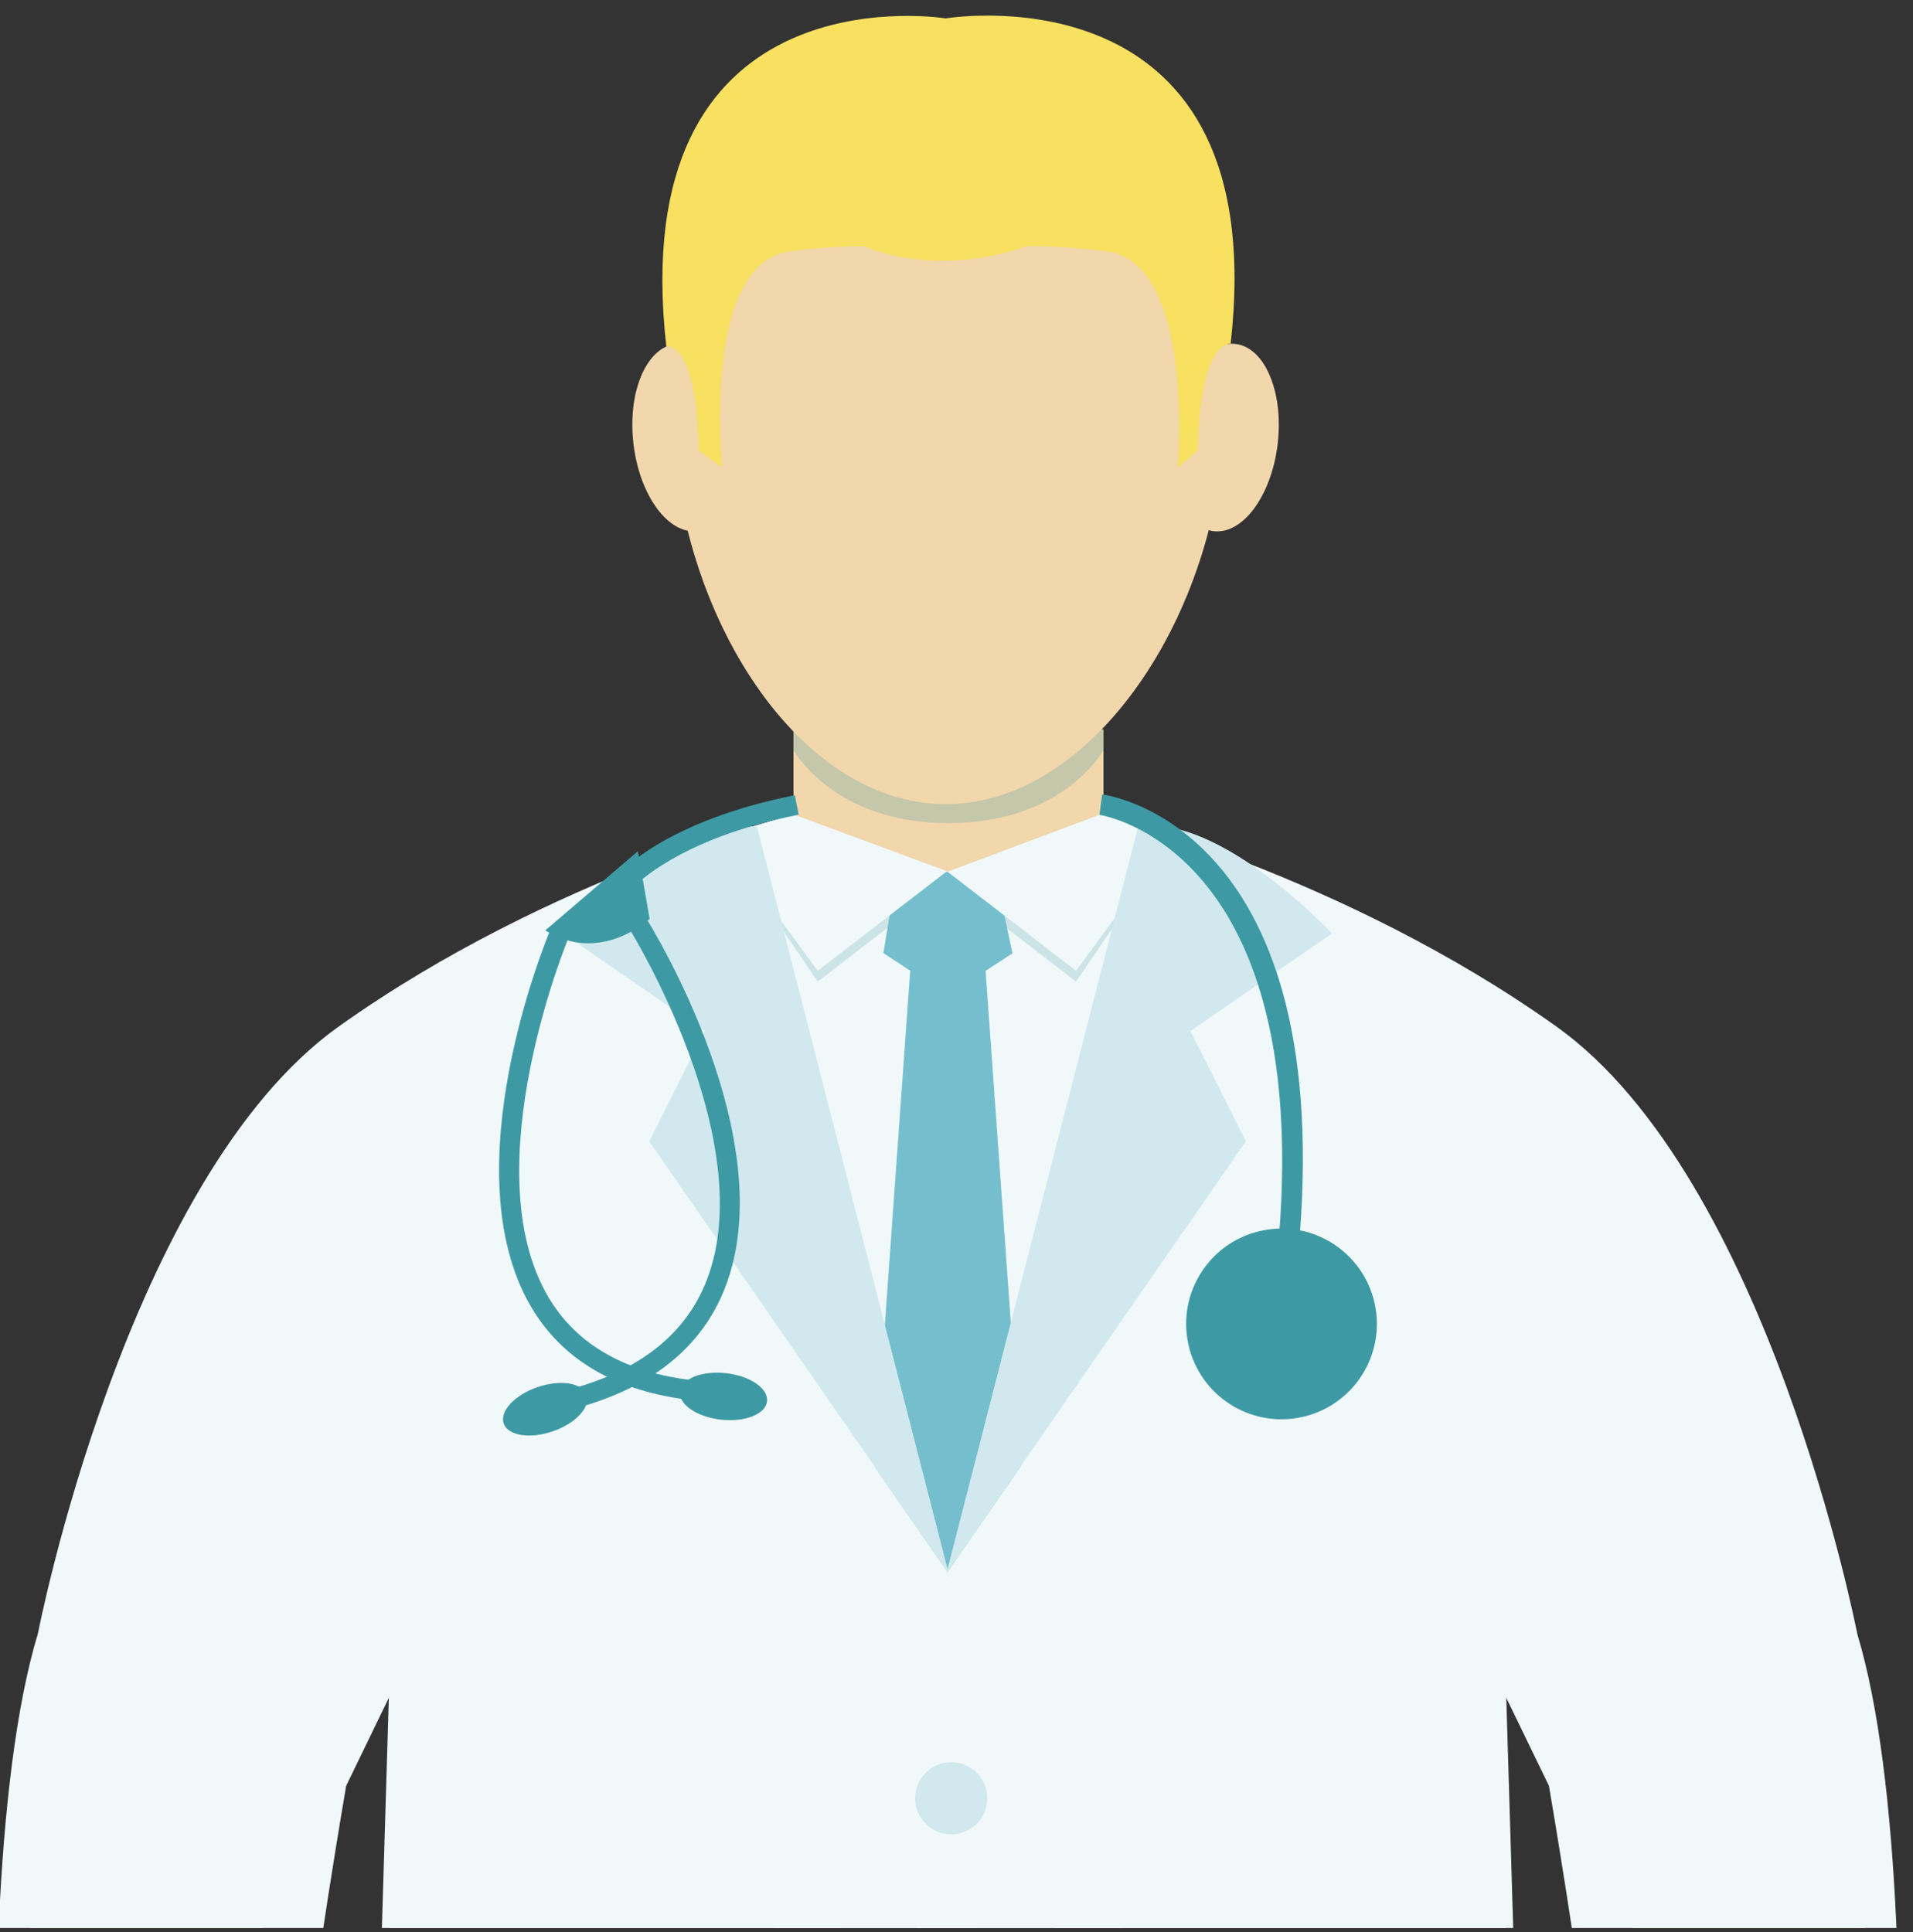
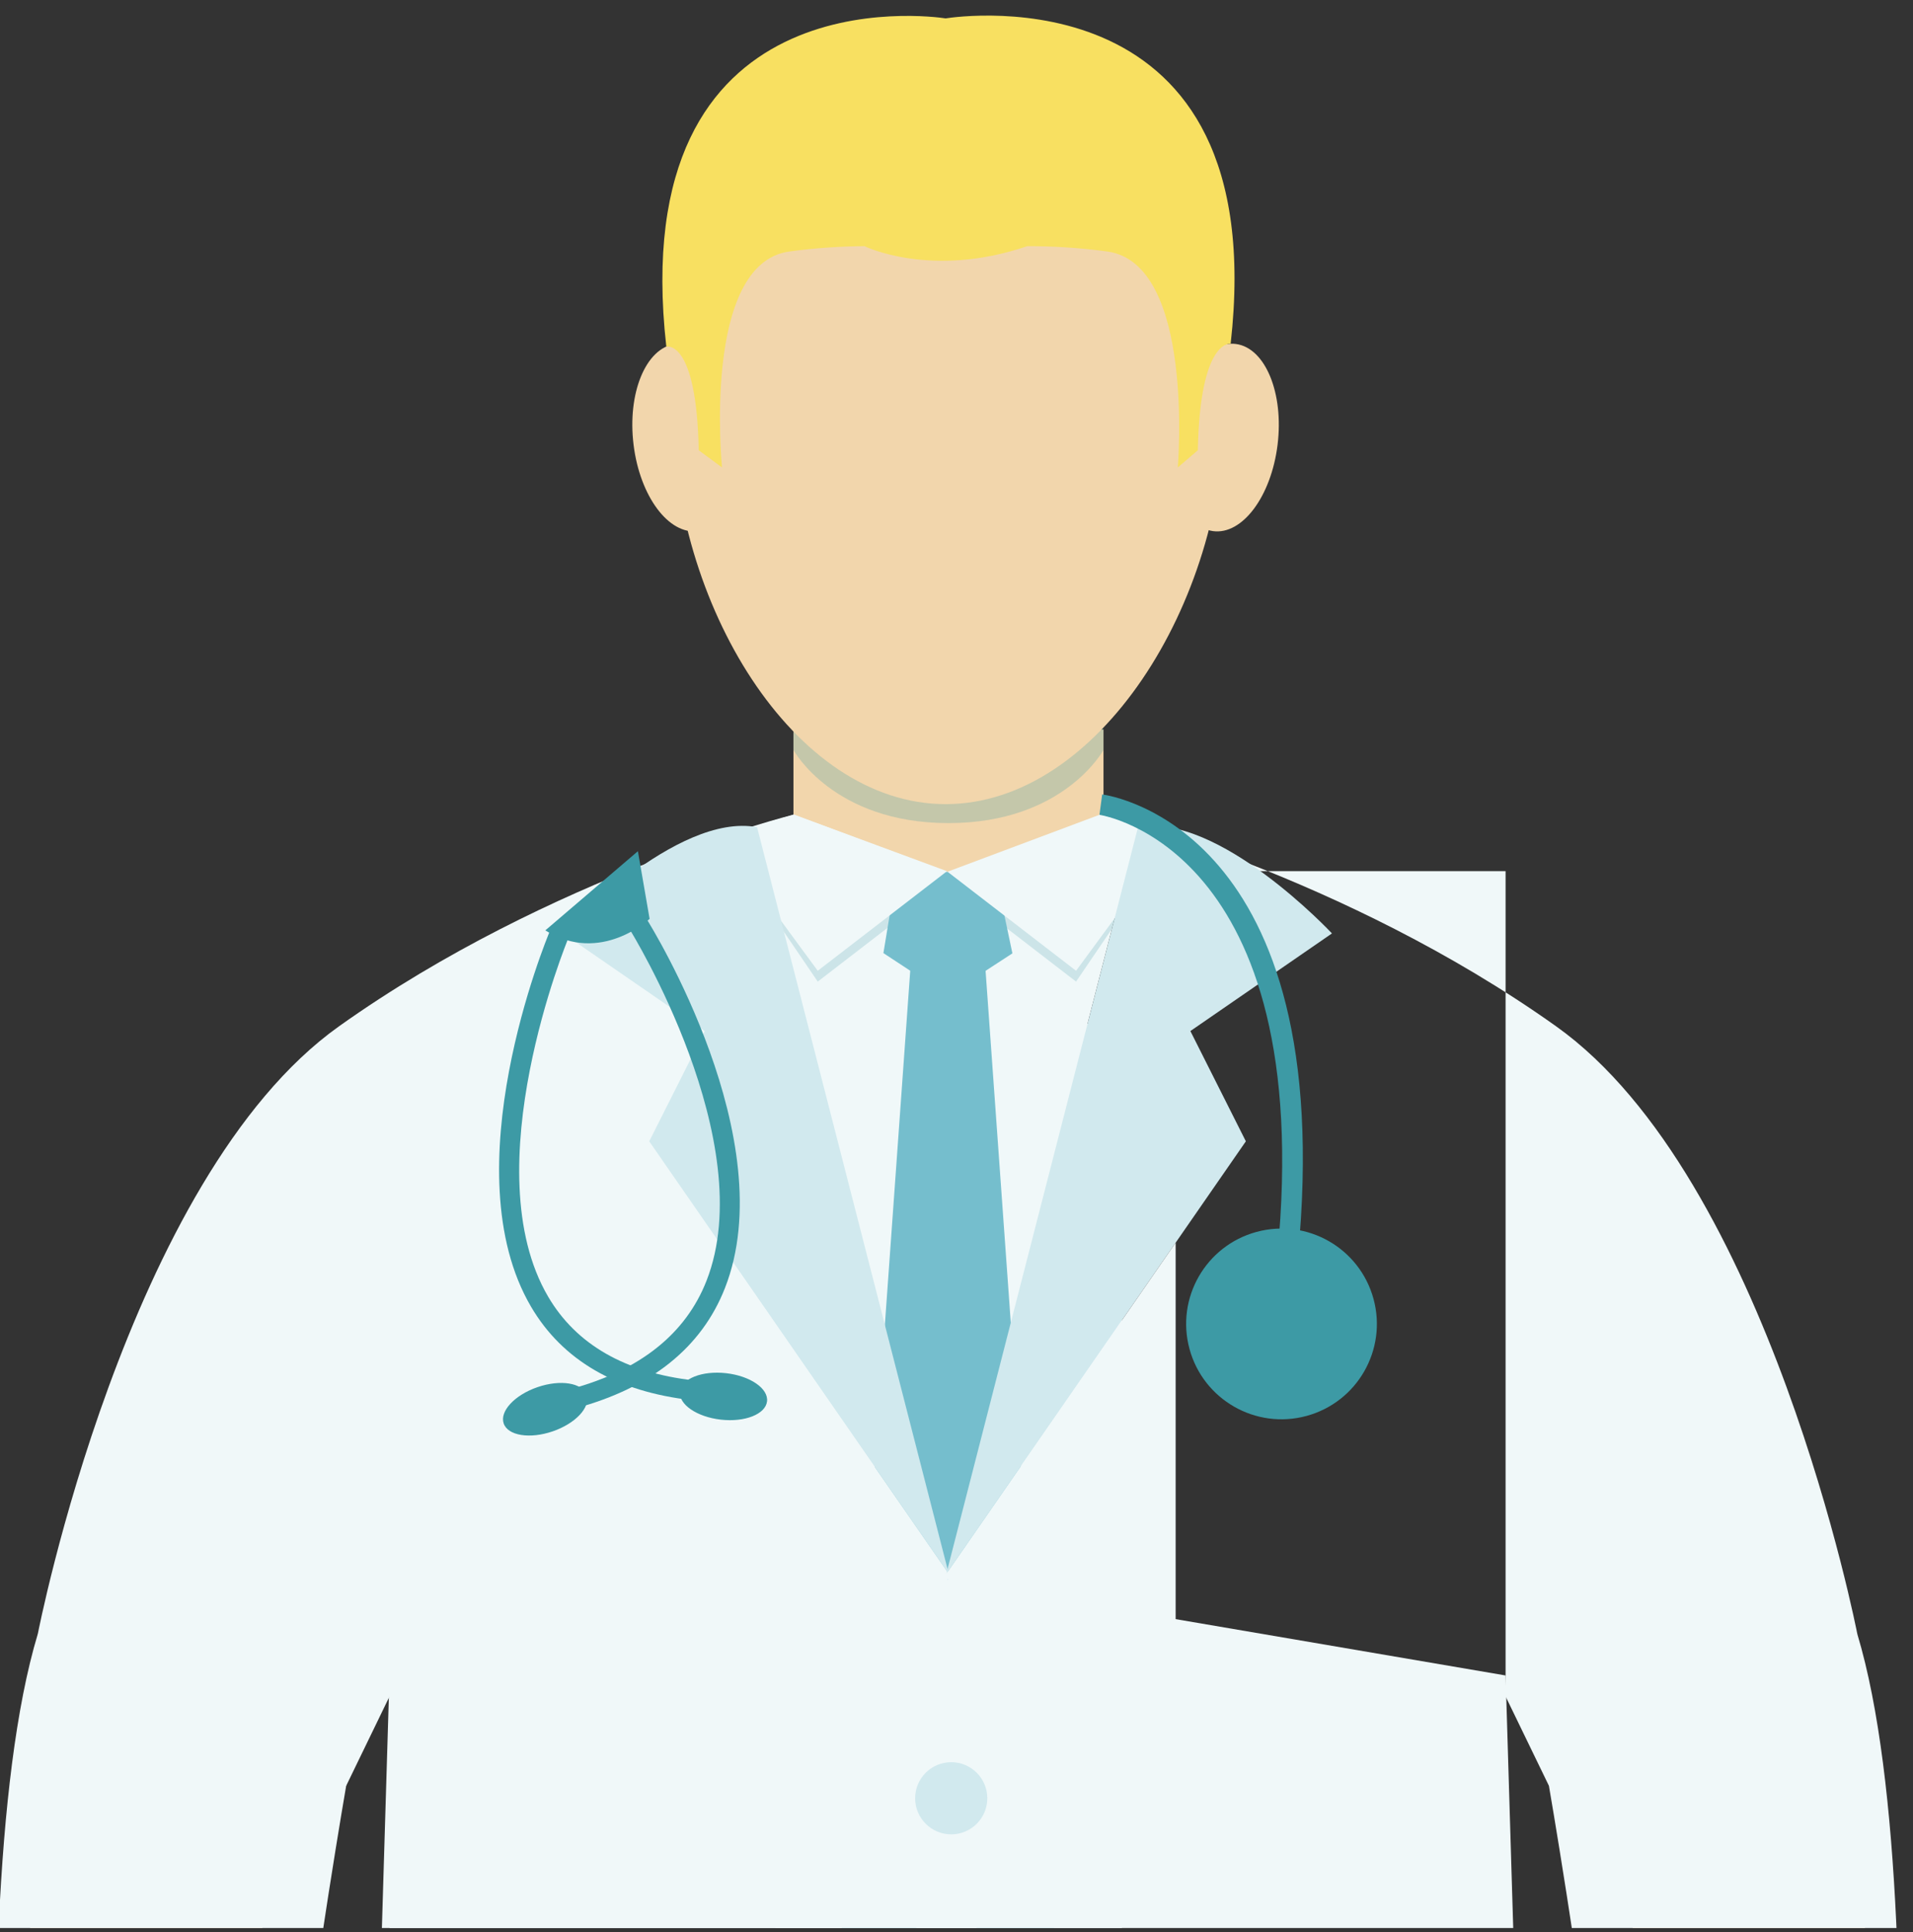
<svg xmlns="http://www.w3.org/2000/svg" width="100" height="101" viewBox="0 0 100 101" fill="none">
  <rect x="0" y="0" width="100" height="101" fill="#333333" stroke="none" />
  <g clip-path="url(#clip0_44_2591)">
    <path d="M58.649 53.517H40.544V195.87H58.649V53.517Z" fill="#F0F8F9" />
-     <path d="M57.573 42.583L49.565 45.542V131.825H78.703V88.684L80.966 93.352C80.966 93.352 91.999 93.635 97.091 85.431C97.091 85.431 92.47 61.574 81.343 53.652C70.216 45.731 57.572 42.584 57.572 42.584L57.573 42.583Z" fill="#F0F8F9" />
+     <path d="M57.573 42.583L49.565 45.542H78.703V88.684L80.966 93.352C80.966 93.352 91.999 93.635 97.091 85.431C97.091 85.431 92.47 61.574 81.343 53.652C70.216 45.731 57.572 42.584 57.572 42.584L57.573 42.583Z" fill="#F0F8F9" />
    <path d="M85.097 144.555C85.097 144.555 87.554 140.601 87.784 137.78C87.79 137.624 87.795 137.467 87.797 137.303C87.797 137.275 87.8 137.245 87.799 137.217C87.815 135.733 87.696 133.955 87.379 131.825C85.682 120.415 85.304 98.915 85.304 98.915L82.815 93.263L95.307 87.741C96.209 89.034 96.69 92.061 96.943 95.239C98.764 109.664 96.996 121.118 96.995 121.124C96.637 127.948 96.362 136.709 97.092 147.526C98.648 170.582 79.968 162.382 85.635 161.105C91.302 159.828 88.605 148.799 86.625 150.921C84.645 153.043 85.635 161.105 82.816 157.003C79.997 152.901 85.098 144.556 85.098 144.556L85.097 144.555Z" fill="#F2D6AC" />
    <path d="M80.967 93.351C80.967 93.351 87.072 128.472 85.374 141.036H97.766C97.766 141.036 101.661 100.612 97.091 85.43C97.091 85.43 81.84 83.834 80.967 93.351Z" fill="#F0F8F9" />
    <path d="M49.581 37.919L41.477 38.137V47.007L49.581 47.13L57.684 47.007V38.137L49.581 37.919Z" fill="#F2D6AC" />
    <g opacity="0.25">
      <path d="M49.297 40.813L41.477 35.787V39.206C41.477 39.206 43.545 43.03 49.581 43.03C55.615 43.03 57.684 39.206 57.684 39.206V35.787L49.297 40.813Z" fill="#3D9AA5" />
    </g>
    <path d="M64.011 21.389C64.011 31.513 57.402 42.038 49.432 42.038C41.462 42.038 35.15 31.513 35.15 21.389C35.15 11.265 35.15 3.058 49.58 3.058C64.01 3.058 64.011 11.265 64.011 21.389Z" fill="#F2D6AC" />
    <path d="M38.661 22.493C38.995 25.194 38.025 27.554 36.495 27.765C34.965 27.975 33.453 25.957 33.12 23.256C32.785 20.555 33.757 18.195 35.286 17.984C36.816 17.773 38.328 19.792 38.661 22.493Z" fill="#F2D6AC" />
    <path d="M61.241 22.493C60.907 25.194 61.878 27.554 63.408 27.765C64.938 27.975 66.449 25.957 66.783 23.256C67.117 20.555 66.146 18.195 64.616 17.984C63.086 17.773 61.575 19.792 61.241 22.493Z" fill="#F2D6AC" />
    <path d="M49.432 0.961C48.652 0.839 32.639 -1.327 34.831 18.122C34.831 18.122 36.412 17.697 36.525 23.539L37.742 24.436C37.742 24.436 36.674 13.785 41.256 13.149C42.674 12.952 44.014 12.878 45.189 12.868C45.202 12.874 48.673 14.585 53.703 12.868C54.938 12.868 56.367 12.938 57.89 13.149C62.472 13.785 61.568 24.436 61.568 24.436L62.616 23.539C62.73 17.697 64.331 17.97 64.331 17.97C66.523 -1.478 50.212 0.839 49.432 0.961Z" fill="#F8E061" />
    <path d="M41.492 42.583L49.5 45.542V131.825H20.362V88.684L18.099 93.352C18.099 93.352 7.066 93.635 1.974 85.431C1.974 85.431 6.595 61.574 17.722 53.652C28.849 45.731 41.493 42.584 41.493 42.584L41.492 42.583Z" fill="#F0F8F9" />
    <path d="M39.743 43.895L49.467 82.276L59.217 44.299C59.217 44.299 48.846 53.5 39.743 43.895Z" fill="#F0F8F9" />
    <path opacity="0.2" d="M49.467 46.138L42.747 51.316L37.608 43.757L41.491 43.149L49.467 46.138Z" fill="#3D9AA5" />
    <path opacity="0.2" d="M49.53 46.138L56.25 51.316L61.388 43.757L57.506 43.149L49.53 46.138Z" fill="#3D9AA5" />
    <path d="M46.179 49.826L49.546 52.038L52.922 49.839L52.032 45.608L46.883 45.556L46.179 49.826Z" fill="#75BECD" />
    <path d="M49.467 45.572L42.747 50.75L37.608 43.757L41.491 42.583L49.467 45.572Z" fill="#F0F8F9" />
    <path d="M13.966 144.555C13.966 144.555 11.509 140.601 11.279 137.78C11.273 137.624 11.268 137.467 11.266 137.303C11.266 137.275 11.263 137.245 11.264 137.217C11.248 135.733 11.367 133.955 11.684 131.825C13.381 120.415 13.759 98.915 13.759 98.915L16.248 93.263L3.756 87.741C2.854 89.034 2.373 92.061 2.12 95.239C0.299 109.664 2.067 121.118 2.068 121.124C2.426 127.948 2.701 136.709 1.971 147.526C0.415 170.582 19.095 162.382 13.428 161.105C7.761 159.828 10.458 148.799 12.438 150.921C14.418 153.043 13.428 161.105 16.247 157.003C19.066 152.901 13.965 144.556 13.965 144.556L13.966 144.555Z" fill="#F2D6AC" />
    <path d="M49.53 45.572L56.25 50.75L61.388 43.757L57.506 42.583L49.53 45.572Z" fill="#F0F8F9" />
    <path d="M49.551 113.926L55.559 107.137L51.511 50.626L49.551 51.914L47.59 50.626L43.542 107.137L49.551 113.926Z" fill="#75BECD" />
    <path d="M51.354 82.276L49.499 195.846H17.099L20.361 87.589L51.354 82.276Z" fill="#F0F8F9" />
    <path d="M18.097 93.351C18.097 93.351 11.992 128.472 13.69 141.036H1.297C1.297 141.036 -2.598 100.612 1.972 85.43C1.972 85.43 17.224 83.834 18.097 93.351Z" fill="#F0F8F9" />
    <path d="M39.575 43.242L49.597 82.276L33.938 59.665L36.839 53.901L29.438 48.797C29.438 48.797 35.364 42.455 39.575 43.242Z" fill="#D1E9EE" />
    <path d="M49.597 82.276L37.608 64.964V85.489C37.608 85.489 48.398 88.748 49.597 82.276Z" fill="#F0F8F9" />
    <path d="M47.581 82.276L49.565 195.846H81.966L78.704 87.589L47.581 82.276Z" fill="#F0F8F9" />
    <path d="M59.489 43.242L49.467 82.276L65.126 59.665L62.226 53.901L69.627 48.797C69.627 48.797 63.7 42.455 59.489 43.242Z" fill="#D1E9EE" />
    <path d="M49.467 82.276L61.456 64.964V85.489C61.456 85.489 50.666 88.748 49.467 82.276Z" fill="#F0F8F9" />
    <path d="M67.842 65.731L66.772 65.627C68.839 44.351 57.587 42.612 57.474 42.597L57.615 41.531C58.122 41.598 70.008 43.431 67.842 65.731Z" fill="#3D9AA5" />
    <path d="M71.8 67.906C72.521 70.563 70.952 73.301 68.295 74.022C65.638 74.743 62.9 73.174 62.179 70.517C61.458 67.86 63.027 65.122 65.684 64.401C68.341 63.68 71.079 65.249 71.8 67.906Z" fill="#3D9AA5" />
    <path d="M71.072 68.104C71.684 70.358 70.353 72.682 68.098 73.294C65.844 73.906 63.52 72.575 62.909 70.32C62.298 68.065 63.628 65.742 65.883 65.13C68.137 64.518 70.461 65.849 71.072 68.104Z" fill="#3D9AA5" />
-     <path d="M33.144 46.36L32.365 45.676C32.464 45.563 34.856 42.899 41.548 41.573L41.749 42.59C35.446 43.839 33.167 46.335 33.144 46.36Z" fill="#3D9AA5" />
    <path d="M30.096 73.621L29.825 72.62C33.453 71.636 35.844 69.733 36.93 66.961C39.778 59.699 32.995 48.711 32.926 48.601L33.805 48.051C34.098 48.519 40.932 59.597 37.895 67.339C36.682 70.433 34.058 72.546 30.095 73.62L30.096 73.621Z" fill="#3D9AA5" />
    <path d="M36.176 73.198C32.236 72.757 29.405 71.114 27.762 68.316C23.578 61.192 28.538 49.16 28.752 48.651L29.707 49.052C29.657 49.172 24.733 61.116 28.657 67.792C30.125 70.292 32.694 71.764 36.291 72.167L36.176 73.198Z" fill="#3D9AA5" />
    <path d="M33.957 48.035C33.957 48.035 31.399 50.453 28.506 48.638L33.346 44.498L33.957 48.035Z" fill="#3D9AA5" />
    <path d="M35.544 72.745C35.468 73.416 36.426 74.074 37.683 74.216C38.94 74.358 40.02 73.929 40.096 73.258C40.172 72.587 39.214 71.929 37.957 71.787C36.7 71.645 35.619 72.074 35.544 72.745Z" fill="#3D9AA5" />
    <path d="M26.33 74.416C26.549 75.054 27.697 75.238 28.893 74.827C30.089 74.416 30.881 73.565 30.662 72.927C30.443 72.289 29.295 72.105 28.099 72.516C26.903 72.927 26.111 73.778 26.33 74.416Z" fill="#3D9AA5" />
    <path d="M51.61 94.009C51.61 95.051 50.766 95.895 49.724 95.895C48.682 95.895 47.838 95.051 47.838 94.009C47.838 92.967 48.682 92.123 49.724 92.123C50.766 92.123 51.61 92.967 51.61 94.009Z" fill="#D1E9EE" />
  </g>
  <defs>
    <clipPath id="clip0_44_2591">
      <rect width="100" height="100" fill="white" transform="translate(0 0.792)" />
    </clipPath>
  </defs>
</svg>